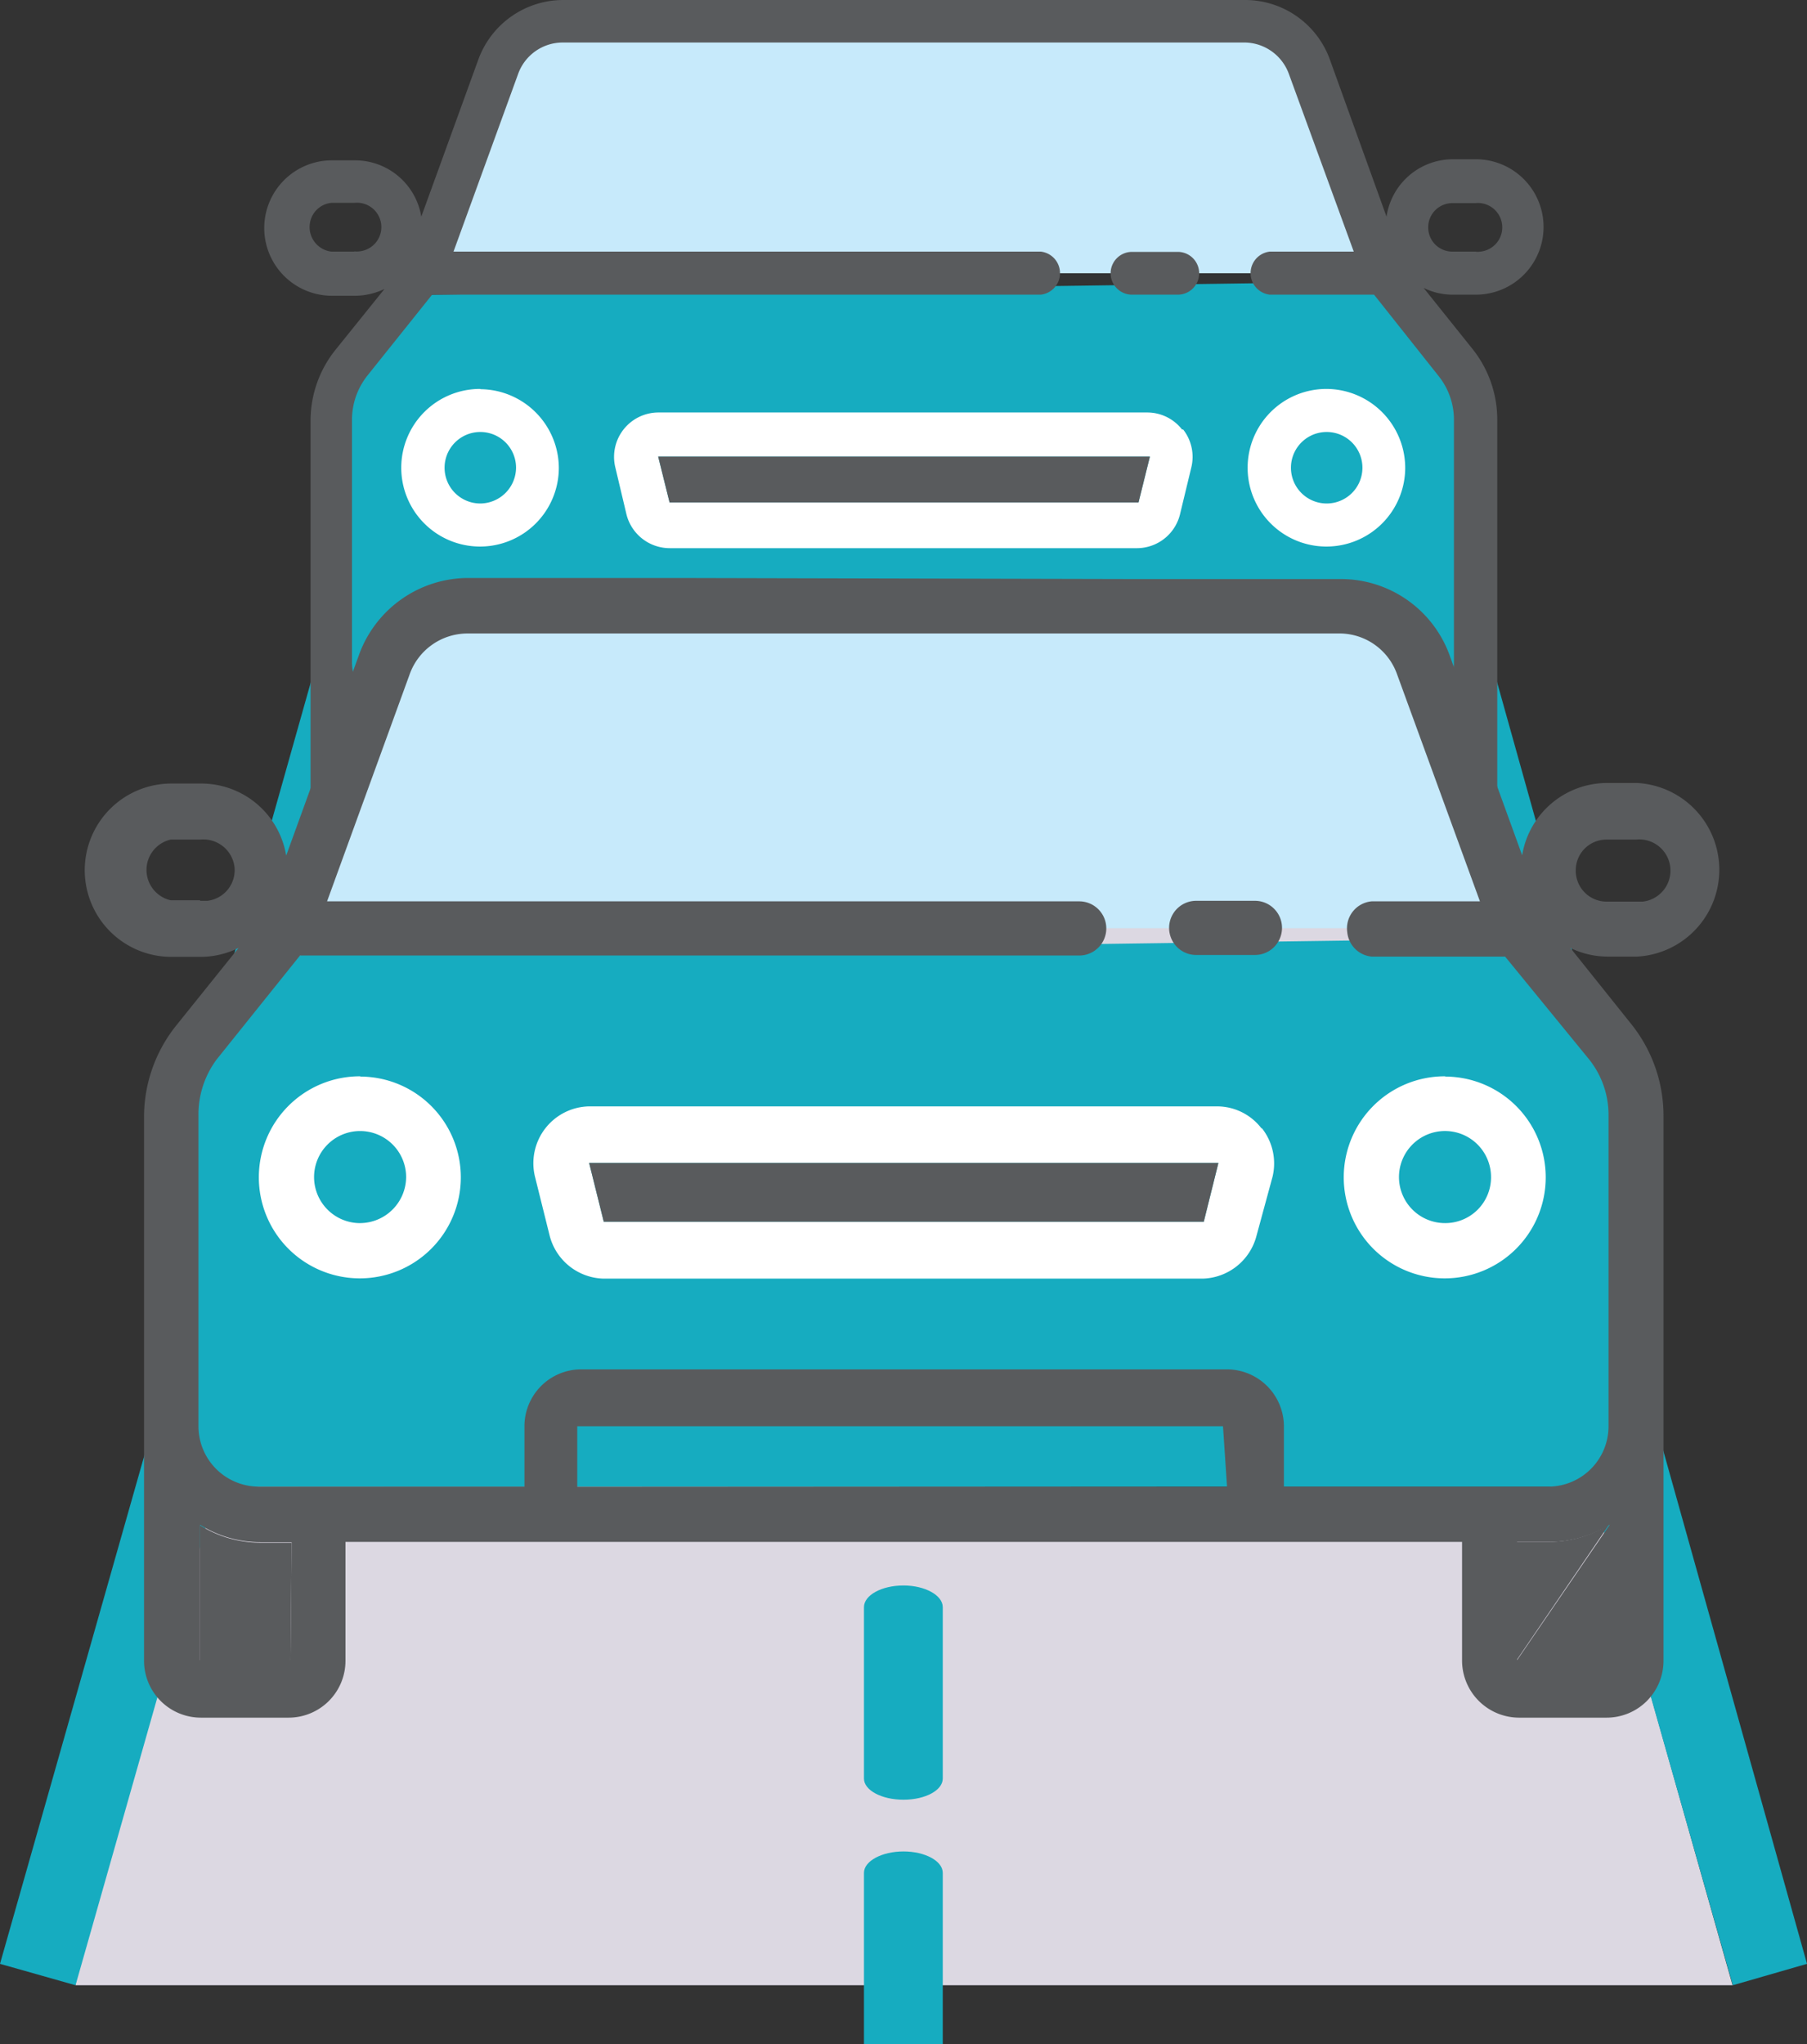
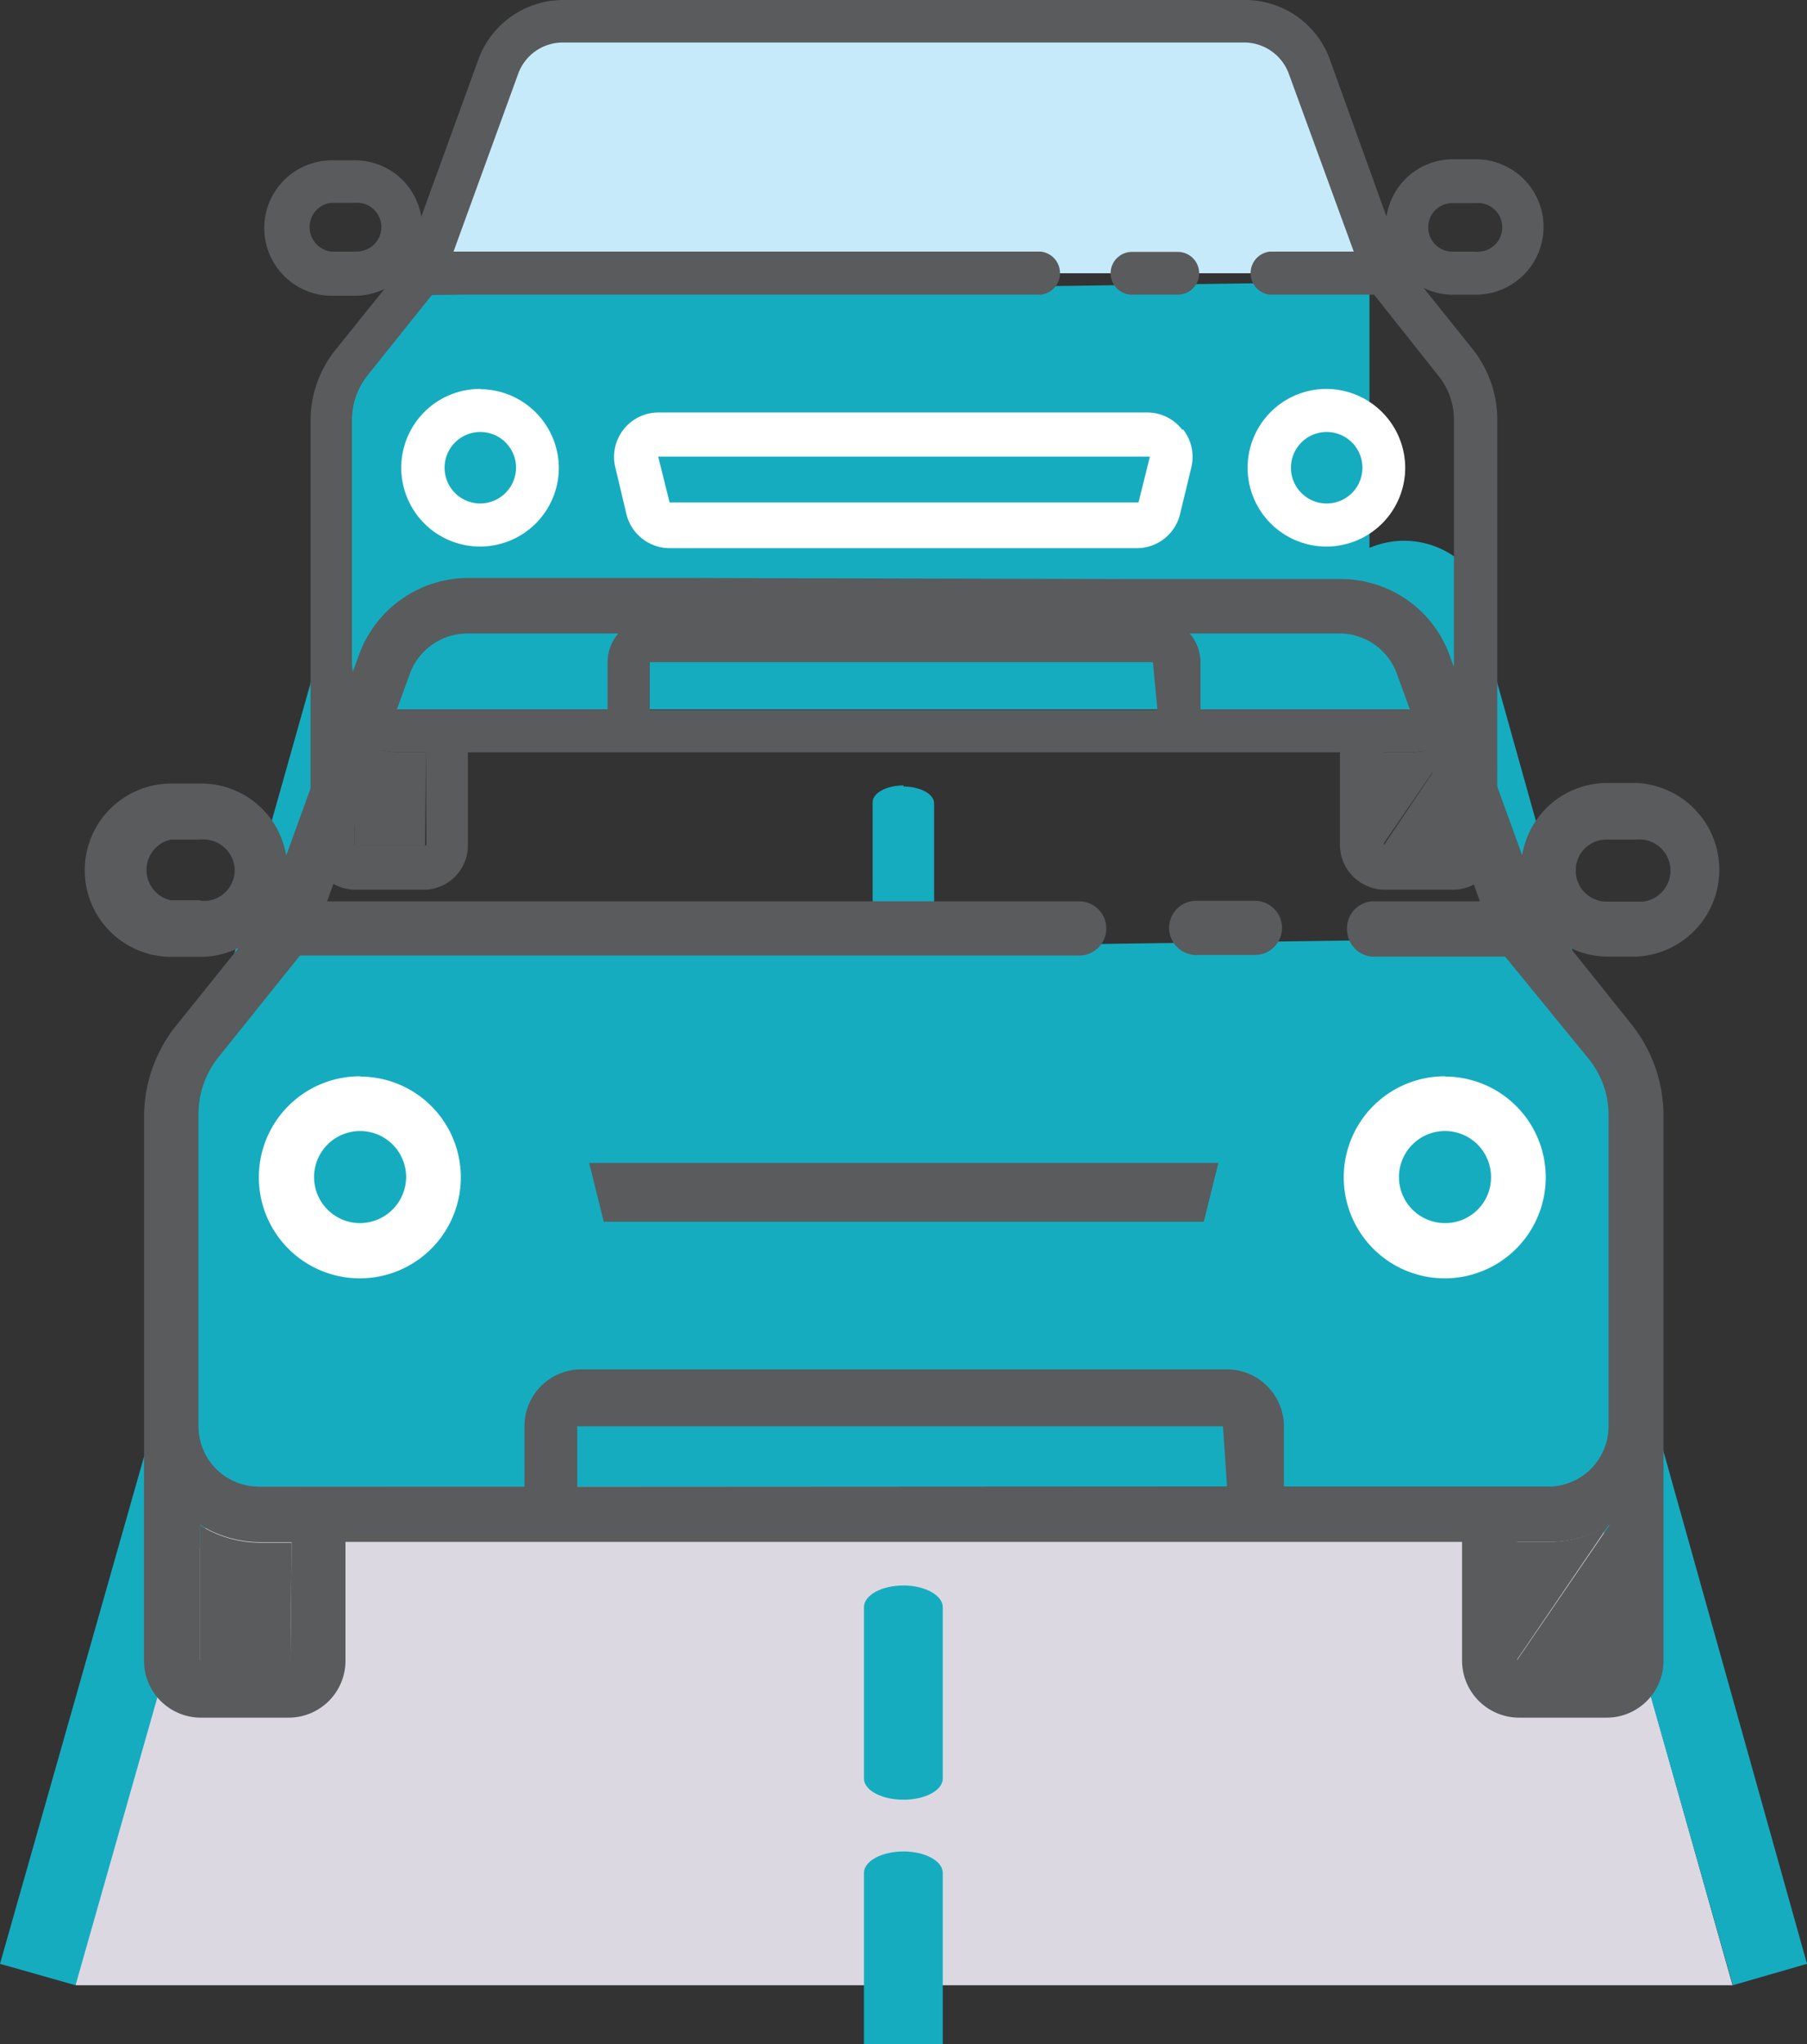
<svg xmlns="http://www.w3.org/2000/svg" viewBox="0 0 66.74 75.48">
  <rect x="0" y="0" width="66.74" height="75.48" fill="#333333" stroke="none" />
  <defs>
    <style>.cls-1{fill:#c7eafb;}.cls-2{fill:#16acc0;}.cls-3{fill:#dcd8e2;}.cls-4{fill:#595b5d;}.cls-5{fill:#fff;}</style>
  </defs>
  <g id="Layer_2" data-name="Layer 2">
    <g id="Layer_1-2" data-name="Layer 1">
      <polygon class="cls-1" points="51.2 10.09 15.62 10.09 18.62 1.33 48.2 1.33 51.2 10.09" />
-       <path class="cls-2" d="M53.14,26.19H13.76a1,1,0,0,1-1-1V15.36c0-.55,2.69-4.48,3.24-4.48l34.58-.48c.56,0,3.56,4.41,3.56,5v9.83A1,1,0,0,1,53.14,26.19Z" />
-       <polygon class="cls-3" points="57.27 40.56 9.5 40.56 11.47 26.19 53.22 26.21 57.27 40.56" />
+       <path class="cls-2" d="M53.14,26.19H13.76a1,1,0,0,1-1-1V15.36c0-.55,2.69-4.48,3.24-4.48l34.58-.48v9.83A1,1,0,0,1,53.14,26.19Z" />
      <path class="cls-2" d="M9.5,40.56l3.87-13.72a5.49,5.49,0,0,1-1.51-3L7.32,39.94" />
      <path class="cls-2" d="M59.42,39.94,55,24.14A5.36,5.36,0,0,1,53.45,27l3.82,13.54" />
      <path class="cls-2" d="M33.37,29c-.63,0-1.14.28-1.14.62V34.6c0,.34.51.61,1.14.61s1.13-.27,1.13-.61V29.66c0-.34-.51-.62-1.13-.62" />
      <path class="cls-2" d="M34.5,42.26V37.32c0-.34-.51-.62-1.13-.62s-1.14.28-1.14.62v4.94" />
      <path class="cls-4" d="M43.5,9.3H41.81a.79.79,0,1,0,0,1.58H43.5a.79.79,0,0,0,0-1.58h0" />
      <path class="cls-5" d="M42.47,16.86l-.42,1.69H24.73l-.42-1.69H42.42m1.24-1a1.63,1.63,0,0,0-1.29-.63H24.31a1.64,1.64,0,0,0-1.59,2L23.14,19a1.65,1.65,0,0,0,1.59,1.24H42A1.64,1.64,0,0,0,43.58,19L44,17.26a1.64,1.64,0,0,0-.3-1.4" />
      <path class="cls-4" d="M52.75,8.4a.89.89,0,0,1,.88-.9h.86a.9.9,0,0,1,.19,1.79.61.61,0,0,1-.19,0h-.85a.89.89,0,0,1-.89-.89m.38,5.48a2.58,2.58,0,0,1,.57,1.62v9A1.74,1.74,0,0,1,52,26.19H44.34V24.45a1.66,1.66,0,0,0-1.64-1.64H24.07a1.65,1.65,0,0,0-1.63,1.64v1.74H14.78A1.74,1.74,0,0,1,13,24.45V15.5a2.63,2.63,0,0,1,.56-1.62l2.4-3H38.44a.8.8,0,0,0,0-1.59H16.75l2.39-6.57a1.75,1.75,0,0,1,1.64-1.15H46a1.76,1.76,0,0,1,1.6,1.15L50,9.29h-3.1a.8.8,0,0,0,0,1.59h3.85Zm.57,17.33H51.11m0,0V27.78H52a3.27,3.27,0,0,0,1.75-.5Zm-8.36-5H24V24.45H42.58Zm-27,5H13.09V27.28a3.23,3.23,0,0,0,1.74.5h.9ZM38.33,0H28.44M13.09,9.29h-.85a.91.91,0,0,1-.8-1,.89.89,0,0,1,.8-.8h.85a.9.9,0,0,1,.19,1.79.61.61,0,0,1-.19,0M26.8,0h-6a3.34,3.34,0,0,0-3.13,2.19L15.56,8a2.48,2.48,0,0,0-2.45-2.08h-.85a2.5,2.5,0,0,0,0,5h.85a2.56,2.56,0,0,0,1.09-.25l-1.82,2.26a4.18,4.18,0,0,0-.91,2.61V31.21a1.66,1.66,0,0,0,1.64,1.64h2.53a1.63,1.63,0,0,0,1.64-1.64V27.78H49.49v3.43a1.66,1.66,0,0,0,1.64,1.64h2.53a1.63,1.63,0,0,0,1.64-1.64V15.5a4.18,4.18,0,0,0-.91-2.61l-1.81-2.26a2.41,2.41,0,0,0,1.08.25h.85a2.5,2.5,0,0,0,0-5h-.85A2.48,2.48,0,0,0,51.21,8L49.1,2.15A3.33,3.33,0,0,0,46,0H40" />
-       <path class="cls-2" d="M18.16,21.12a1.64,1.64,0,1,0,1.63,1.65v-.05a1.65,1.65,0,0,0-1.63-1.64" />
      <path class="cls-2" d="M48.57,21.12a1.64,1.64,0,1,0,1.64,1.64v0a1.63,1.63,0,0,0-1.64-1.64" />
      <path class="cls-5" d="M17.74,18.59a1.32,1.32,0,1,1,1.32-1.32h0a1.33,1.33,0,0,1-1.32,1.32m0-4.23a2.91,2.91,0,1,0,2.9,2.92h0a2.92,2.92,0,0,0-2.9-2.91" />
      <path class="cls-5" d="M49,18.59a1.32,1.32,0,1,1,1.32-1.32A1.32,1.32,0,0,1,49,18.59h0m0-4.23a2.91,2.91,0,1,0,2.9,2.92h0A2.92,2.92,0,0,0,49,14.36" />
      <path class="cls-4" d="M15.7,31.21H13.09V27.28a3.23,3.23,0,0,0,1.74.5h.9Z" />
      <path class="cls-4" d="M51.06,31.21V27.78H52a3.27,3.27,0,0,0,1.75-.5Z" />
-       <path class="cls-4" d="M42.47,16.86l-.42,1.69H24.73l-.42-1.69H42.42" />
-       <polygon class="cls-1" points="56.22 34.27 10.63 34.27 14.48 23.04 52.37 23.04 56.22 34.27" />
      <path class="cls-2" d="M58.69,54.89H8.25A1.28,1.28,0,0,1,7,53.61V41c0-.71,3.44-5.74,4.15-5.74l44.3-.61c.71,0,4.56,5.64,4.56,6.35V53.61A1.28,1.28,0,0,1,58.69,54.89Z" />
      <polygon class="cls-3" points="63.99 73.3 2.79 73.3 5.32 54.89 58.8 54.92 63.99 73.3" />
      <path class="cls-2" d="M2.79,73.3l5-17.58a7,7,0,0,1-1.93-3.84L0,72.51" />
      <path class="cls-2" d="M66.74,72.51,61.07,52.27a7,7,0,0,1-2,3.69L64,73.3" />
      <path class="cls-2" d="M33.37,58.54c-.81,0-1.46.36-1.46.8v6.33c0,.43.65.78,1.46.78s1.45-.35,1.45-.78V59.34c0-.44-.66-.8-1.45-.8" />
      <path class="cls-2" d="M34.82,75.48V69.15c0-.44-.66-.79-1.45-.79s-1.46.35-1.46.79v6.33" />
      <path class="cls-4" d="M46.35,33.26H44.18a1,1,0,0,0,0,2h2.17a1,1,0,0,0,0-2h0" />
-       <path class="cls-5" d="M45,42.94l-.54,2.17H22.3l-.54-2.17H45m1.59-1.28a2.07,2.07,0,0,0-1.65-.81H21.76a2.1,2.1,0,0,0-2,2.6l.54,2.17a2.11,2.11,0,0,0,2,1.59H44.41a2.11,2.11,0,0,0,2-1.59L47,43.45a2.1,2.1,0,0,0-.39-1.79" />
      <path class="cls-4" d="M58.2,32.1A1.13,1.13,0,0,1,59.32,31h1.1a1.15,1.15,0,0,1,.25,2.29H59.34A1.14,1.14,0,0,1,58.2,32.1m.48,7a3.28,3.28,0,0,1,.73,2.08V52.66a2.23,2.23,0,0,1-2.19,2.23h-9.8V52.66a2.11,2.11,0,0,0-2.1-2.1H21.46a2.1,2.1,0,0,0-2.09,2.1v2.23H9.56a2.23,2.23,0,0,1-2.23-2.23V41.2A3.4,3.4,0,0,1,8,39.12l3.08-3.84H39.86a1,1,0,0,0,0-2H12.08l3.06-8.41a2.27,2.27,0,0,1,2.1-1.48h32.3a2.26,2.26,0,0,1,2.05,1.48l3.07,8.41h-4a1,1,0,0,0-.9,1.14,1,1,0,0,0,.9.9h4.93Zm.73,22.2a0,0,0,0,1-.07,0H56.1m-.07,0V56.93h1.19a4.2,4.2,0,0,0,2.24-.64Zm-10.71-6.4h-24V52.66H45.17Zm-34.59,6.4a0,0,0,0,1-.07,0H7.39v-5a4.19,4.19,0,0,0,2.23.64h1.15Zm29-40H27.05M7.39,33.24H6.3A1.15,1.15,0,0,1,6.3,31H7.39a1.16,1.16,0,0,1,1.27,1,1.14,1.14,0,0,1-1,1.26H7.39M25,21.34H17.27a4.3,4.3,0,0,0-4,2.81l-2.7,7.44a3.18,3.18,0,0,0-3.14-2.66H6.33a3.2,3.2,0,0,0,0,6.4H7.42A3.18,3.18,0,0,0,8.81,35l-2.33,2.9a5.4,5.4,0,0,0-1.16,3.34V61.32a2.1,2.1,0,0,0,2.1,2.1h3.24a2.1,2.1,0,0,0,2.1-2.1V56.93H54v4.39a2.11,2.11,0,0,0,2.1,2.1h3.24a2.1,2.1,0,0,0,2.1-2.1V41.2a5.41,5.41,0,0,0-1.16-3.35L58,35a3.14,3.14,0,0,0,1.38.32h1.09a3.21,3.21,0,0,0,0-6.41H59.36a3.18,3.18,0,0,0-3.14,2.67l-2.7-7.44a4.27,4.27,0,0,0-4-2.76H41.85" />
      <path class="cls-2" d="M13.89,48.4A2.1,2.1,0,1,0,16,50.51v-.06a2.1,2.1,0,0,0-2.08-2.1" />
      <path class="cls-2" d="M52.84,48.4a2.1,2.1,0,1,0,2.1,2.1v0a2.1,2.1,0,0,0-2.1-2.1" />
      <path class="cls-5" d="M13.35,45.16A1.7,1.7,0,1,1,15,43.47h0a1.71,1.71,0,0,1-1.69,1.69m0-5.42a3.73,3.73,0,1,0,3.71,3.74h0a3.72,3.72,0,0,0-3.71-3.73" />
      <path class="cls-5" d="M53.38,45.16a1.7,1.7,0,1,1,1.69-1.69,1.69,1.69,0,0,1-1.69,1.69h0m0-5.42a3.73,3.73,0,1,0,3.71,3.74h0a3.72,3.72,0,0,0-3.71-3.73" />
      <path class="cls-4" d="M10.73,61.32a0,0,0,0,1-.07,0H7.39v-5a4.19,4.19,0,0,0,2.23.64h1.15Z" />
      <path class="cls-4" d="M56,61.32V56.93h1.19a4.2,4.2,0,0,0,2.24-.64Z" />
      <path class="cls-4" d="M45,42.94l-.54,2.17H22.3l-.54-2.17H45" />
    </g>
  </g>
</svg>